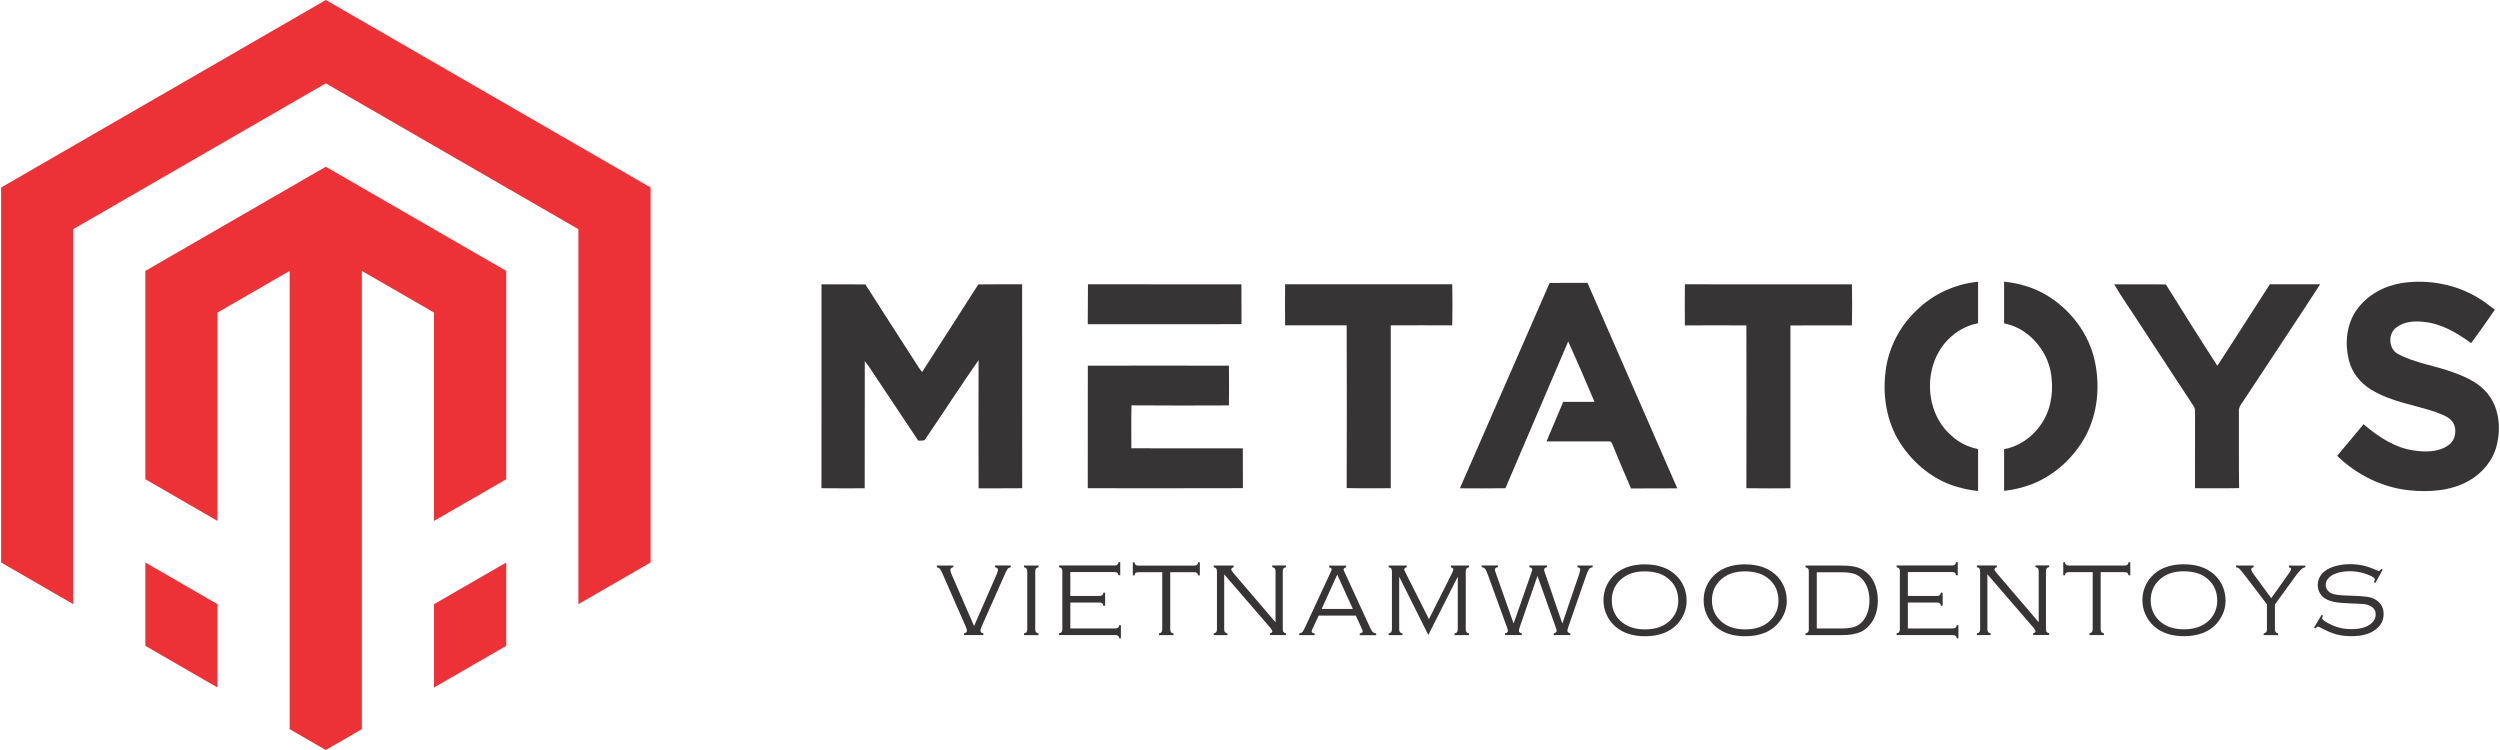
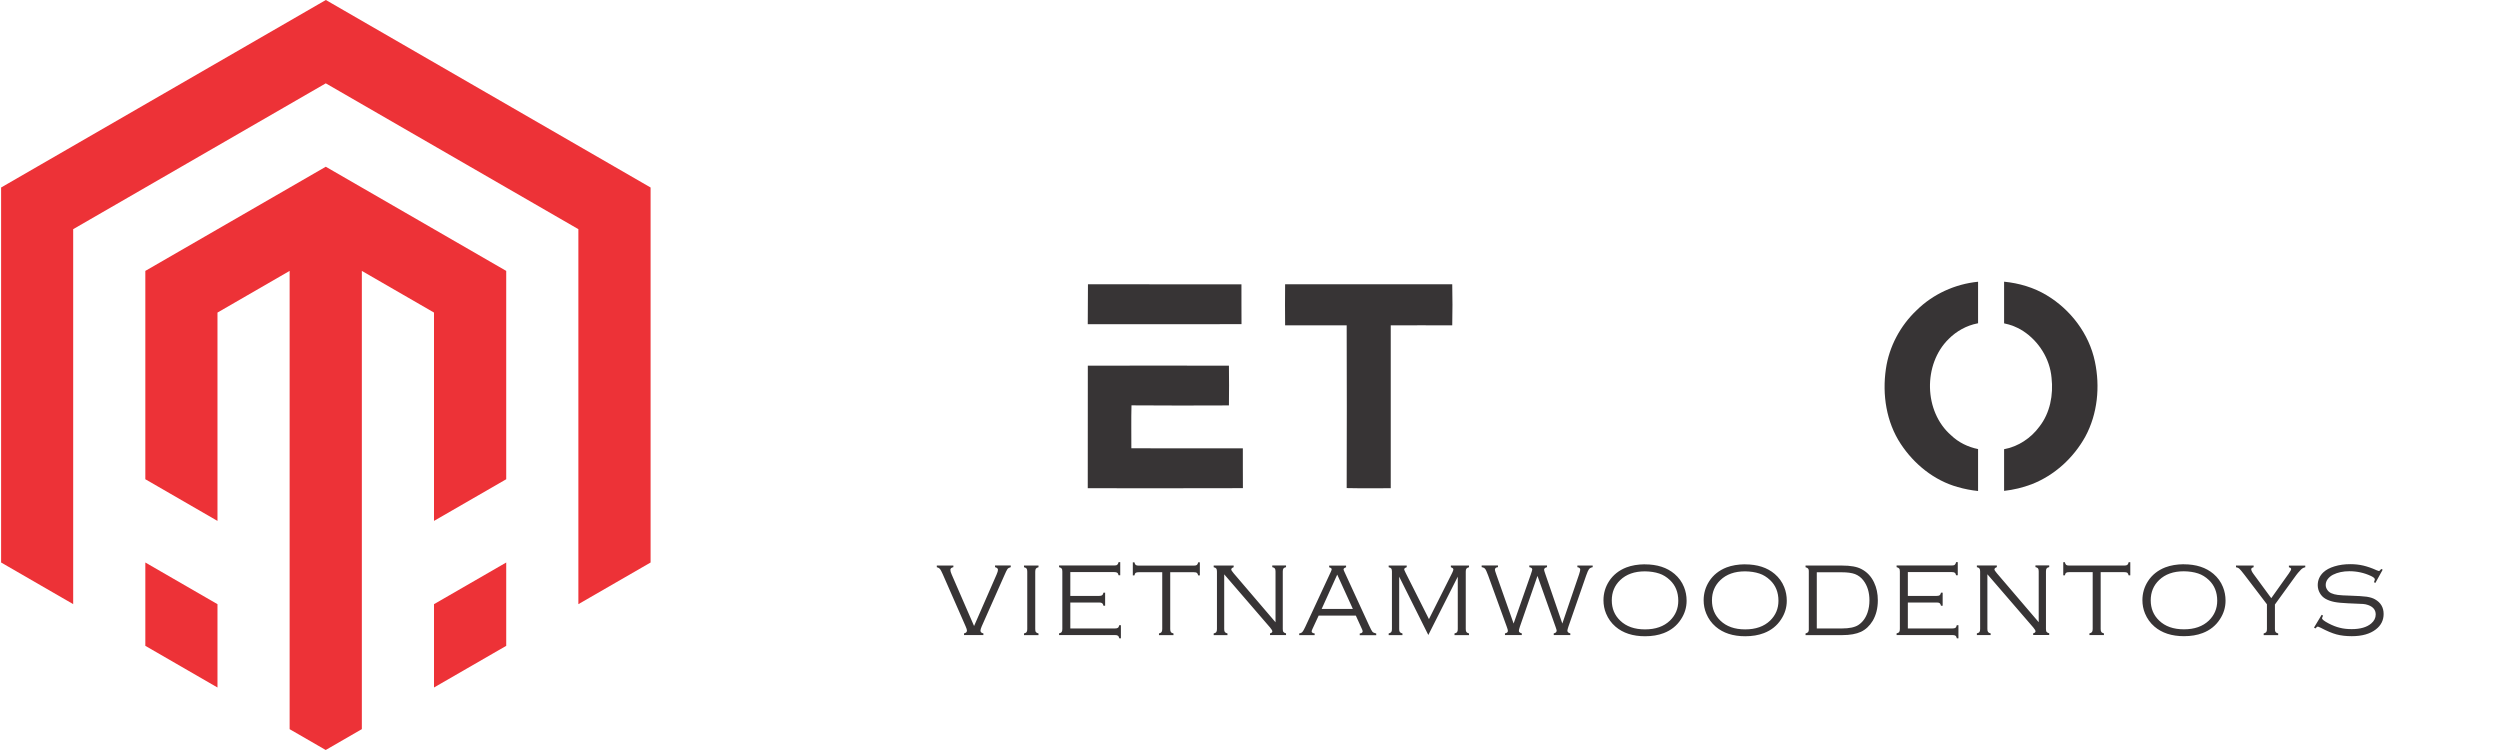
<svg xmlns="http://www.w3.org/2000/svg" xml:space="preserve" width="1.89in" height="0.567in" version="1.1" style="shape-rendering:geometricPrecision; text-rendering:geometricPrecision; image-rendering:optimizeQuality; fill-rule:evenodd; clip-rule:evenodd" viewBox="0 0 375.29 112.68">
  <defs>
    <style type="text/css">
   
    .fil2 {fill:#373435}
    .fil0 {fill:#ED3237}
    .fil3 {fill:#373435;fill-rule:nonzero}
    .fil1 {fill:#373435;fill-rule:nonzero}
   
  </style>
  </defs>
  <g id="Layer_x0020_1">
    <g id="_2061662803584">
      <path class="fil0" d="M65.05 103.29l10.85 -6.26 0 -12.52 -10.85 6.26 0 12.52zm-54.21 -12.52l0 -56.34 37.95 -21.91 37.95 21.91 0 56.34 10.85 -6.26 -0 -56.34 -48.79 -28.17 -48.79 28.17 0 56.34 10.84 6.26zm21.68 0l-10.84 -6.26 0 12.52 10.84 6.26 0 -12.52zm21.69 18.78l0 -68.85 10.84 6.26 0 31.3 10.85 -6.26 0 -31.3 -27.11 -15.65 -27.11 15.65 0 31.3 10.84 6.26 0 -31.3 10.84 -6.26 0 68.85 5.42 3.13 5.42 -3.13z" />
-       <path class="fil1" d="M353.91 46.56c1.54,-2.2 4.05,-3.57 6.67,-4.02 4,-0.63 8.25,0.14 11.7,2.28 0.85,0.5 1.61,1.13 2.39,1.71 -1.15,1.7 -2.33,3.37 -3.56,5.02 -2.1,-1.51 -4.41,-2.92 -7.04,-3.18 -1.42,-0.18 -3,-0.09 -4.18,0.82 -1.3,0.93 -1.22,3.21 0.21,3.98 2.62,1.41 5.63,1.76 8.39,2.8 1.95,0.7 3.95,1.63 5.22,3.33 1.65,2.15 1.88,5.09 1.23,7.66 -0.56,2.25 -2.16,4.13 -4.15,5.26 -2.68,1.53 -5.91,1.75 -8.92,1.45 -4.09,-0.41 -7.96,-2.33 -10.89,-5.19 1.32,-1.58 2.65,-3.15 3.97,-4.74 2.19,1.86 4.69,3.55 7.6,3.95 1.73,0.24 3.68,0.26 5.15,-0.81 1.11,-0.77 1.35,-2.44 0.6,-3.53 -0.63,-0.81 -1.67,-1.11 -2.58,-1.47 -3.22,-1.07 -6.7,-1.53 -9.64,-3.35 -1.65,-0.99 -2.92,-2.61 -3.36,-4.49 -0.61,-2.5 -0.33,-5.32 1.17,-7.46z" />
-       <path class="fil1" d="M123.26 42.72c2.2,0 4.4,-0.01 6.6,0.01 2.52,3.97 5.09,7.92 7.63,11.88 0.28,0.45 0.56,0.89 0.89,1.29 2.8,-4.4 5.66,-8.77 8.45,-13.17 2.19,-0.04 4.38,-0.01 6.58,-0.02 0.01,10.21 -0.01,20.42 0.01,30.64 -2.18,0.03 -4.37,0 -6.55,0.02 -0.02,-6.43 -0.03,-12.85 0,-19.27 -2.76,3.96 -5.37,8.01 -8.09,11.99 -0.29,0.18 -0.65,0.08 -0.97,0.12 -2.19,-3.28 -4.37,-6.56 -6.56,-9.84 -0.48,-0.71 -0.92,-1.45 -1.48,-2.11 -0.02,6.37 0.01,12.74 -0.01,19.1 -2.17,-0 -4.33,0.02 -6.5,-0.01 0.02,-10.21 0,-20.42 0.01,-30.64z" />
      <path class="fil1" d="M163.28 54.94c4.88,-0.02 16.32,-0.01 21.2,-0 0.03,1.99 0.02,3.98 0,5.97 -4.88,0.02 -9.76,0.03 -14.64,-0.01 -0.06,2.15 -0.01,4.3 -0.02,6.45 5.58,0.02 11.17,0 16.75,0.01 0.01,1.99 -0.01,3.99 0.01,5.98 -7.77,0.03 -15.54,0.01 -23.31,0.01 0,-6.43 0,-11.99 0.01,-18.42zm-0.01 -6.23c0,-2.3 0.01,-3.7 0.03,-6 7.68,0.01 15.37,0 23.06,0.01 0.01,2 -0.01,3.99 0.01,5.98 -5.51,0.03 -17.58,0 -23.09,0.01z" />
      <path class="fil1" d="M192.92 42.71c8.37,0.01 16.74,0.01 25.11,0 0.04,2.06 0.05,4.11 0,6.17 -3.08,-0 -6.16,-0.02 -9.24,0 -0.01,8.16 -0.01,16.31 -0,24.47 -2.21,0 -4.42,0.03 -6.62,-0.02 0.03,-8.15 0.02,-16.3 0,-24.45 -3.08,-0.01 -6.17,-0.01 -9.25,0 -0.02,-2.06 -0.02,-4.12 0,-6.17z" />
-       <path class="fil1" d="M252.98 42.71c8.37,0.02 16.73,0.01 25.1,0.01 0.04,2.05 0.04,4.11 0,6.17 -3.08,0 -6.16,-0.02 -9.24,0.01 -0.01,8.16 -0.01,16.31 -0,24.46 -2.21,0.01 -4.41,0.03 -6.62,-0.01 0.02,-8.15 0.02,-16.3 0,-24.46 -3.08,-0.02 -6.16,-0.01 -9.24,0 -0.02,-2.06 -0.02,-4.12 0,-6.18z" />
-       <path class="fil1" d="M317.47 42.72c2.59,0.01 5.18,-0.03 7.78,0.02 2.55,4.09 5.11,8.17 7.73,12.21 2.67,-4.05 5.24,-8.17 7.89,-12.24 2.52,0.01 5.04,0.01 7.56,0 -3.72,5.73 -7.52,11.41 -11.27,17.12 -0.39,0.66 -1.06,1.26 -0.94,2.09 0.02,3.8 -0.03,7.6 0.03,11.41 -2.21,0.06 -4.42,0.02 -6.63,0.02 0,-3.74 -0,-7.47 0.01,-11.21 -0.02,-0.38 0.04,-0.81 -0.22,-1.13 -2.73,-4.15 -5.45,-8.3 -8.16,-12.45 -1.24,-1.96 -2.62,-3.84 -3.77,-5.85z" />
-       <path class="fil2" d="M235.45 51.3l-9.43 22.05c-2.28,0.04 -4.56,0.02 -6.84,0.01 4.5,-10.28 9,-20.56 13.48,-30.85 1.9,-0.03 3.79,-0 5.69,-0.01 4.49,10.29 9.01,20.57 13.49,30.87 -2.32,0.02 -4.64,-0.01 -6.95,0.02 -0.94,-2.13 -1.82,-4.29 -2.72,-6.44 -0.13,-0.27 -0.22,-0.72 -0.62,-0.63 -3.51,0 -5.85,-0.01 -9.36,0l2.51 -5.94c1.96,0 2.74,0 4.7,-0.01 -1.28,-3.03 -2.58,-6.06 -3.94,-9.06z" />
      <path class="fil3" d="M146.19 94.05l3.38 -7.73c0.14,-0.32 0.21,-0.55 0.21,-0.71 0,-0.19 -0.15,-0.33 -0.44,-0.4l0 -0.25 2.36 0 0 0.25c-0.24,0.07 -0.4,0.16 -0.49,0.28 -0.09,0.12 -0.26,0.46 -0.5,1.02l-3.37 7.59c-0.13,0.3 -0.19,0.52 -0.19,0.65 0,0.21 0.15,0.35 0.44,0.41l0 0.25 -2.91 0 0 -0.25c0.29,-0.06 0.44,-0.2 0.44,-0.43 0,-0.12 -0.07,-0.33 -0.2,-0.63l-3.43 -7.82c-0.19,-0.42 -0.33,-0.69 -0.42,-0.8 -0.09,-0.11 -0.25,-0.2 -0.48,-0.27l0 -0.25 2.49 0 0 0.25c-0.3,0.07 -0.45,0.2 -0.45,0.4 0,0.17 0.06,0.41 0.2,0.71l3.36 7.73zm7.99 0.46l0 -8.63c0,-0.21 -0.03,-0.37 -0.1,-0.46 -0.07,-0.09 -0.2,-0.16 -0.39,-0.2l0 -0.25 2.18 0 0 0.25c-0.19,0.05 -0.32,0.12 -0.39,0.21 -0.06,0.09 -0.1,0.24 -0.1,0.45l0 8.63c0,0.21 0.03,0.37 0.1,0.45 0.06,0.09 0.19,0.16 0.39,0.21l0 0.25 -2.18 0 0 -0.25c0.2,-0.05 0.33,-0.12 0.39,-0.21 0.07,-0.09 0.1,-0.24 0.1,-0.45zm6.47 -3.97l0 3.88 6.69 0c0.21,0 0.37,-0.03 0.46,-0.1 0.09,-0.06 0.16,-0.2 0.2,-0.39l0.25 0 0 1.97 -0.24 0c-0.05,-0.2 -0.12,-0.33 -0.21,-0.39 -0.09,-0.07 -0.24,-0.1 -0.46,-0.1l-8.38 0 0 -0.25c0.2,-0.05 0.33,-0.12 0.39,-0.21 0.07,-0.09 0.1,-0.24 0.1,-0.45l0 -8.63c0,-0.21 -0.03,-0.37 -0.1,-0.45 -0.07,-0.09 -0.2,-0.16 -0.39,-0.21l0 -0.25 8.28 0c0.21,0 0.37,-0.03 0.45,-0.1 0.09,-0.07 0.16,-0.2 0.21,-0.4l0.25 0 0 1.97 -0.25 0c-0.04,-0.19 -0.11,-0.32 -0.2,-0.38 -0.09,-0.07 -0.24,-0.1 -0.46,-0.1l-6.59 0 0 3.58 4.32 0c0.21,0 0.37,-0.03 0.46,-0.1 0.09,-0.07 0.16,-0.2 0.2,-0.39l0.25 0 0 1.97 -0.25 0c-0.04,-0.19 -0.11,-0.32 -0.2,-0.39 -0.09,-0.07 -0.24,-0.1 -0.46,-0.1l-4.32 0zm15.01 -4.57l0 8.54c0,0.21 0.03,0.36 0.1,0.45 0.06,0.09 0.2,0.16 0.39,0.21l0 0.25 -2.18 0 0 -0.25c0.2,-0.05 0.32,-0.12 0.39,-0.21 0.06,-0.09 0.1,-0.24 0.1,-0.45l0 -8.54 -3.53 0c-0.21,0 -0.37,0.03 -0.45,0.09 -0.09,0.06 -0.16,0.19 -0.2,0.39l-0.24 0 0 -1.97 0.24 0c0.05,0.2 0.11,0.33 0.2,0.4 0.09,0.07 0.24,0.1 0.45,0.1l8.27 0c0.21,0 0.37,-0.03 0.46,-0.1 0.09,-0.07 0.16,-0.2 0.2,-0.4l0.25 0 0 1.97 -0.25 0c-0.04,-0.19 -0.11,-0.32 -0.2,-0.39 -0.09,-0.06 -0.24,-0.09 -0.46,-0.09l-3.53 0zm8.11 0.33l0 8.21c0,0.21 0.03,0.36 0.1,0.45 0.07,0.09 0.2,0.16 0.39,0.21l0 0.25 -2.07 0 0 -0.25c0.2,-0.05 0.33,-0.12 0.39,-0.21 0.07,-0.09 0.1,-0.24 0.1,-0.45l0 -8.63c0,-0.21 -0.03,-0.37 -0.1,-0.46 -0.07,-0.09 -0.2,-0.16 -0.39,-0.2l0 -0.25 3 0 0 0.25c-0.24,0.08 -0.36,0.2 -0.36,0.34 0,0.1 0.12,0.29 0.36,0.57l6.29 7.36 0 -7.62c0,-0.21 -0.03,-0.37 -0.1,-0.46 -0.07,-0.09 -0.2,-0.16 -0.39,-0.2l0 -0.25 2.07 0 0 0.25c-0.2,0.04 -0.32,0.11 -0.39,0.2 -0.07,0.09 -0.1,0.24 -0.1,0.46l0 8.63c0,0.21 0.03,0.37 0.1,0.45 0.07,0.09 0.2,0.16 0.39,0.21l0 0.25 -2.41 0 0 -0.25c0.24,-0.06 0.35,-0.16 0.35,-0.31 0,-0.11 -0.11,-0.29 -0.32,-0.55l-6.91 -8.01zm19.78 6.19l-5.59 0 -0.92 1.98c-0.09,0.19 -0.13,0.32 -0.13,0.4 0,0.15 0.15,0.26 0.45,0.3l0 0.25 -2.32 0 0 -0.25c0.21,-0.03 0.37,-0.11 0.48,-0.23 0.11,-0.12 0.25,-0.37 0.43,-0.76l3.83 -8.25c0.09,-0.2 0.14,-0.33 0.14,-0.4 0,-0.13 -0.13,-0.23 -0.38,-0.3l0 -0.25 2.54 0 0 0.25c-0.25,0.08 -0.38,0.19 -0.38,0.32 0,0.05 0.05,0.18 0.14,0.38l3.66 7.96c0.27,0.59 0.45,0.93 0.54,1.03 0.09,0.1 0.28,0.19 0.57,0.26l0 0.25 -2.48 0 0 -0.25c0.3,-0.04 0.44,-0.15 0.44,-0.34 0,-0.08 -0.05,-0.24 -0.17,-0.47l-0.85 -1.87zm-0.45 -1l-2.35 -5.16 -2.34 5.16 4.69 0zm11.34 3.92l-4.38 -8.77 0 7.87c0,0.21 0.03,0.36 0.1,0.45 0.07,0.09 0.2,0.16 0.39,0.21l0 0.25 -2.07 0 0 -0.25c0.19,-0.05 0.32,-0.12 0.39,-0.21 0.07,-0.09 0.1,-0.24 0.1,-0.45l0 -8.63c0,-0.21 -0.03,-0.37 -0.1,-0.46 -0.07,-0.09 -0.2,-0.16 -0.39,-0.2l0 -0.25 2.71 0 0 0.25c-0.25,0.09 -0.38,0.19 -0.38,0.32 0,0.06 0.08,0.26 0.25,0.59l3.47 6.89 3.49 -6.95c0.12,-0.25 0.18,-0.42 0.18,-0.52 0,-0.13 -0.13,-0.24 -0.38,-0.33l0 -0.25 2.73 0 0 0.25c-0.19,0.05 -0.32,0.12 -0.39,0.21 -0.07,0.09 -0.1,0.24 -0.1,0.45l0 8.63c0,0.21 0.03,0.36 0.1,0.45 0.07,0.09 0.2,0.16 0.39,0.21l0 0.25 -2.18 0 0 -0.25c0.2,-0.05 0.33,-0.12 0.39,-0.21 0.07,-0.09 0.1,-0.24 0.1,-0.45l0 -7.87 -4.43 8.77zm16.39 -8.87l-2.64 7.62c-0.1,0.3 -0.15,0.51 -0.15,0.63 0,0.17 0.15,0.29 0.44,0.37l0 0.25 -2.53 0 0 -0.25c0.29,-0.05 0.44,-0.18 0.44,-0.37 0,-0.11 -0.05,-0.32 -0.17,-0.63l-2.79 -7.69c-0.2,-0.52 -0.34,-0.86 -0.45,-0.99 -0.1,-0.14 -0.28,-0.23 -0.53,-0.27l0 -0.25 2.45 0 0 0.25c-0.31,0.03 -0.46,0.16 -0.46,0.39 0,0.08 0.07,0.32 0.21,0.71l2.6 7.37 2.58 -7.37c0.15,-0.43 0.22,-0.68 0.22,-0.75 0,-0.18 -0.15,-0.3 -0.44,-0.35l0 -0.25 2.66 0 0 0.25c-0.29,0.07 -0.44,0.2 -0.44,0.39 0,0.08 0.07,0.31 0.21,0.71l2.53 7.37 2.51 -7.37c0.12,-0.37 0.18,-0.61 0.18,-0.73 0,-0.19 -0.14,-0.32 -0.43,-0.37l0 -0.25 2.3 0 0 0.25c-0.25,0.05 -0.43,0.15 -0.55,0.29 -0.11,0.15 -0.26,0.47 -0.43,0.97l-2.67 7.69c-0.1,0.3 -0.15,0.49 -0.15,0.59 0,0.2 0.15,0.34 0.44,0.41l0 0.25 -2.49 0 0 -0.25c0.29,-0.06 0.44,-0.21 0.44,-0.42 0,-0.06 -0.05,-0.24 -0.15,-0.52l-2.73 -7.69zm16.15 -1.75c1.84,0 3.32,0.48 4.45,1.44 0.63,0.54 1.11,1.19 1.42,1.97 0.26,0.64 0.39,1.32 0.39,2.06 0,1 -0.28,1.93 -0.85,2.79 -0.62,0.96 -1.49,1.65 -2.59,2.07 -0.83,0.32 -1.76,0.47 -2.81,0.47 -1.83,0 -3.31,-0.48 -4.43,-1.44 -0.63,-0.54 -1.1,-1.2 -1.42,-1.97 -0.26,-0.63 -0.39,-1.3 -0.39,-2 0,-1.04 0.28,-1.99 0.84,-2.86 0.61,-0.94 1.48,-1.63 2.6,-2.07 0.79,-0.3 1.71,-0.46 2.79,-0.47zm0 1.05c-1.57,0 -2.81,0.44 -3.72,1.32 -0.84,0.8 -1.26,1.82 -1.26,3.04 0,1.22 0.42,2.24 1.26,3.04 0.91,0.88 2.15,1.32 3.73,1.32 1.59,0 2.83,-0.44 3.75,-1.32 0.83,-0.81 1.25,-1.8 1.25,-2.98 0,-1.28 -0.42,-2.31 -1.25,-3.1 -0.5,-0.47 -1.03,-0.8 -1.61,-0.99 -0.63,-0.21 -1.35,-0.32 -2.16,-0.33zm15.05 -1.05c1.84,0 3.32,0.48 4.45,1.44 0.63,0.54 1.11,1.19 1.42,1.97 0.26,0.64 0.39,1.32 0.39,2.06 0,1 -0.28,1.93 -0.85,2.79 -0.62,0.96 -1.49,1.65 -2.59,2.07 -0.83,0.32 -1.76,0.47 -2.81,0.47 -1.83,0 -3.31,-0.48 -4.43,-1.44 -0.63,-0.54 -1.1,-1.2 -1.42,-1.97 -0.26,-0.63 -0.39,-1.3 -0.39,-2 0,-1.04 0.28,-1.99 0.84,-2.86 0.61,-0.94 1.48,-1.63 2.6,-2.07 0.79,-0.3 1.71,-0.46 2.79,-0.47zm0 1.05c-1.57,0 -2.81,0.44 -3.72,1.32 -0.84,0.8 -1.26,1.82 -1.26,3.04 0,1.22 0.42,2.24 1.26,3.04 0.91,0.88 2.15,1.32 3.73,1.32 1.59,0 2.83,-0.44 3.75,-1.32 0.83,-0.81 1.25,-1.8 1.25,-2.98 0,-1.28 -0.42,-2.31 -1.25,-3.1 -0.5,-0.47 -1.03,-0.8 -1.61,-0.99 -0.63,-0.21 -1.35,-0.32 -2.16,-0.33zm9.57 8.78l0 -8.85c0,-0.15 -0.04,-0.27 -0.11,-0.35 -0.07,-0.08 -0.2,-0.15 -0.38,-0.2l0 -0.25 5.51 0c1.25,0 2.21,0.17 2.87,0.52 0.84,0.43 1.48,1.1 1.91,2.01 0.38,0.79 0.57,1.69 0.57,2.69 0,1.19 -0.26,2.21 -0.77,3.08 -0.47,0.77 -1.05,1.31 -1.76,1.65 -0.71,0.33 -1.65,0.5 -2.82,0.5l-5.51 0 0 -0.25c0.18,-0.05 0.31,-0.12 0.38,-0.2 0.07,-0.08 0.11,-0.2 0.11,-0.35zm1.2 -0.2l3.77 0c1.11,0 1.93,-0.17 2.46,-0.51 0.63,-0.41 1.1,-1.03 1.39,-1.87 0.19,-0.56 0.29,-1.18 0.29,-1.84 0,-1.21 -0.31,-2.22 -0.92,-3.01 -0.34,-0.44 -0.76,-0.75 -1.25,-0.94 -0.49,-0.18 -1.15,-0.27 -1.97,-0.27l-3.77 0 0 8.45zm13.68 -3.88l0 3.88 6.69 0c0.21,0 0.37,-0.03 0.46,-0.1 0.09,-0.06 0.16,-0.2 0.2,-0.39l0.25 0 0 1.97 -0.24 0c-0.05,-0.2 -0.12,-0.33 -0.21,-0.39 -0.09,-0.07 -0.24,-0.1 -0.46,-0.1l-8.38 0 0 -0.25c0.2,-0.05 0.33,-0.12 0.39,-0.21 0.07,-0.09 0.1,-0.24 0.1,-0.45l0 -8.63c0,-0.21 -0.03,-0.37 -0.1,-0.45 -0.07,-0.09 -0.2,-0.16 -0.39,-0.21l0 -0.25 8.28 0c0.21,0 0.37,-0.03 0.45,-0.1 0.09,-0.07 0.16,-0.2 0.21,-0.4l0.25 0 0 1.97 -0.25 0c-0.05,-0.19 -0.11,-0.32 -0.2,-0.38 -0.09,-0.07 -0.24,-0.1 -0.46,-0.1l-6.59 0 0 3.58 4.32 0c0.21,0 0.37,-0.03 0.46,-0.1 0.09,-0.07 0.16,-0.2 0.2,-0.39l0.25 0 0 1.97 -0.25 0c-0.04,-0.19 -0.11,-0.32 -0.2,-0.39 -0.09,-0.07 -0.24,-0.1 -0.46,-0.1l-4.32 0zm11.95 -4.25l0 8.21c0,0.21 0.03,0.36 0.1,0.45 0.06,0.09 0.19,0.16 0.39,0.21l0 0.25 -2.07 0 0 -0.25c0.2,-0.05 0.33,-0.12 0.39,-0.21 0.07,-0.09 0.1,-0.24 0.1,-0.45l0 -8.63c0,-0.21 -0.03,-0.37 -0.1,-0.46 -0.07,-0.09 -0.2,-0.16 -0.39,-0.2l0 -0.25 3 0 0 0.25c-0.24,0.08 -0.36,0.2 -0.36,0.34 0,0.1 0.12,0.29 0.36,0.57l6.29 7.36 0 -7.62c0,-0.21 -0.03,-0.37 -0.1,-0.46 -0.07,-0.09 -0.2,-0.16 -0.39,-0.2l0 -0.25 2.07 0 0 0.25c-0.2,0.04 -0.32,0.11 -0.39,0.2 -0.07,0.09 -0.1,0.24 -0.1,0.46l0 8.63c0,0.21 0.03,0.37 0.1,0.45 0.07,0.09 0.2,0.16 0.39,0.21l0 0.25 -2.41 0 0 -0.25c0.24,-0.06 0.35,-0.16 0.35,-0.31 0,-0.11 -0.11,-0.29 -0.32,-0.55l-6.91 -8.01zm17.02 -0.33l0 8.54c0,0.21 0.03,0.36 0.1,0.45 0.06,0.09 0.2,0.16 0.39,0.21l0 0.25 -2.18 0 0 -0.25c0.2,-0.05 0.32,-0.12 0.39,-0.21 0.06,-0.09 0.1,-0.24 0.1,-0.45l0 -8.54 -3.53 0c-0.21,0 -0.37,0.03 -0.45,0.09 -0.09,0.06 -0.16,0.19 -0.2,0.39l-0.24 0 0 -1.97 0.24 0c0.05,0.2 0.11,0.33 0.2,0.4 0.09,0.07 0.24,0.1 0.45,0.1l8.27 0c0.21,0 0.37,-0.03 0.46,-0.1 0.09,-0.07 0.16,-0.2 0.2,-0.4l0.25 0 0 1.97 -0.25 0c-0.04,-0.19 -0.11,-0.32 -0.2,-0.39 -0.09,-0.06 -0.24,-0.09 -0.46,-0.09l-3.53 0zm12.5 -1.18c1.84,0 3.32,0.48 4.45,1.44 0.63,0.54 1.11,1.19 1.42,1.97 0.26,0.64 0.39,1.32 0.39,2.06 0,1 -0.28,1.93 -0.85,2.79 -0.62,0.96 -1.49,1.65 -2.59,2.07 -0.83,0.32 -1.76,0.47 -2.81,0.47 -1.83,0 -3.31,-0.48 -4.43,-1.44 -0.63,-0.54 -1.1,-1.2 -1.42,-1.97 -0.26,-0.63 -0.39,-1.3 -0.39,-2 0,-1.04 0.28,-1.99 0.84,-2.86 0.61,-0.94 1.48,-1.63 2.6,-2.07 0.79,-0.3 1.71,-0.46 2.79,-0.47zm0 1.05c-1.57,0 -2.81,0.44 -3.72,1.32 -0.84,0.8 -1.26,1.82 -1.26,3.04 0,1.22 0.42,2.24 1.26,3.04 0.91,0.88 2.15,1.32 3.73,1.32 1.59,0 2.83,-0.44 3.75,-1.32 0.83,-0.81 1.25,-1.8 1.25,-2.98 0,-1.28 -0.42,-2.31 -1.25,-3.1 -0.5,-0.47 -1.03,-0.8 -1.61,-0.99 -0.63,-0.21 -1.35,-0.32 -2.16,-0.33zm13.68 4.96l0 3.72c0,0.21 0.03,0.36 0.1,0.45 0.07,0.09 0.2,0.16 0.39,0.21l0 0.25 -2.18 0 0 -0.25c0.19,-0.05 0.32,-0.12 0.39,-0.21 0.07,-0.09 0.1,-0.24 0.1,-0.45l0 -3.72 -3.37 -4.42c-0.37,-0.48 -0.62,-0.78 -0.76,-0.91 -0.14,-0.13 -0.32,-0.21 -0.52,-0.24l0 -0.25 2.65 0 0 0.25c-0.24,0.06 -0.36,0.16 -0.36,0.3 0,0.17 0.12,0.42 0.36,0.74l2.65 3.61 2.65 -3.73c0.22,-0.32 0.34,-0.53 0.34,-0.64 0,-0.13 -0.11,-0.22 -0.34,-0.27l0 -0.25 2.46 0 0 0.25c-0.25,0.04 -0.46,0.16 -0.64,0.34 -0.37,0.39 -0.6,0.66 -0.71,0.82l-3.2 4.42zm16.18 -5.18l-1.09 1.97 -0.21 -0.11c0.09,-0.23 0.13,-0.37 0.13,-0.43 0,-0.15 -0.19,-0.32 -0.57,-0.5 -1.02,-0.48 -2.11,-0.72 -3.26,-0.72 -0.94,0 -1.76,0.18 -2.46,0.53 -0.34,0.18 -0.6,0.4 -0.8,0.67 -0.2,0.27 -0.29,0.57 -0.29,0.87 0,0.26 0.08,0.5 0.23,0.72 0.15,0.23 0.35,0.4 0.6,0.51 0.28,0.13 0.6,0.21 0.98,0.26 0.38,0.05 0.98,0.09 1.83,0.11 1.17,0.04 2.01,0.09 2.51,0.16 0.51,0.08 0.92,0.2 1.25,0.39 0.87,0.49 1.3,1.22 1.3,2.21 0,0.94 -0.39,1.72 -1.18,2.32 -0.87,0.67 -2.07,1.01 -3.6,1.01 -0.88,0 -1.65,-0.09 -2.31,-0.27 -0.66,-0.18 -1.44,-0.51 -2.35,-0.99 -0.26,-0.12 -0.4,-0.18 -0.45,-0.18 -0.08,0 -0.2,0.09 -0.36,0.28l-0.21 -0.13 1.15 -1.92 0.21 0.12c-0.1,0.2 -0.15,0.34 -0.15,0.41 0,0.16 0.33,0.42 0.98,0.76 0.59,0.31 1.15,0.53 1.7,0.66 0.54,0.14 1.13,0.2 1.77,0.2 1.29,0 2.27,-0.28 2.94,-0.85 0.44,-0.38 0.67,-0.83 0.67,-1.35 0,-0.68 -0.38,-1.15 -1.14,-1.42 -0.24,-0.09 -0.5,-0.14 -0.76,-0.16 -0.26,-0.02 -1.01,-0.06 -2.24,-0.1 -0.88,-0.04 -1.56,-0.1 -2.06,-0.2 -0.5,-0.1 -0.94,-0.25 -1.33,-0.47 -0.36,-0.2 -0.65,-0.49 -0.86,-0.86 -0.21,-0.37 -0.32,-0.77 -0.32,-1.2 0,-0.74 0.28,-1.38 0.83,-1.91 0.41,-0.39 0.97,-0.69 1.69,-0.91 0.72,-0.22 1.51,-0.33 2.36,-0.33 0.7,0 1.35,0.07 1.95,0.21 0.6,0.14 1.28,0.37 2.03,0.71 0.17,0.07 0.27,0.11 0.31,0.11 0.09,0 0.22,-0.1 0.37,-0.31l0.21 0.11z" />
      <path class="fil2" d="M297.02 42.33c-3.43,0.34 -6.74,1.84 -9.2,4.26 -2.47,2.33 -4.16,5.48 -4.64,8.85 -0.56,3.85 0.06,7.96 2.23,11.25 2,3.04 5.01,5.49 8.55,6.48 1,0.29 2.03,0.49 3.07,0.6l0 -6.3c-1.51,-0.31 -2.93,-0.99 -4.05,-2.07 -4.11,-3.57 -4.23,-10.68 -0.37,-14.47 1.18,-1.19 2.7,-2.03 4.35,-2.35 0.02,-0 0.04,-0.01 0.07,-0.01l0 -6.23z" />
      <path class="fil2" d="M303.75 49.7c2.4,1.55 4.07,4.2 4.32,7.06 0.29,2.56 -0.22,5.29 -1.83,7.34 -1.27,1.73 -3.19,3 -5.3,3.39l0 6.26c1.42,-0.16 2.81,-0.49 4.15,-1 3.42,-1.33 6.28,-3.95 8.05,-7.15 1.85,-3.42 2.24,-7.52 1.44,-11.29 -0.87,-4.16 -3.65,-7.81 -7.27,-9.97 -1.94,-1.16 -4.13,-1.8 -6.37,-2.02l0 6.26c1,0.2 1.95,0.57 2.82,1.12z" />
    </g>
  </g>
</svg>